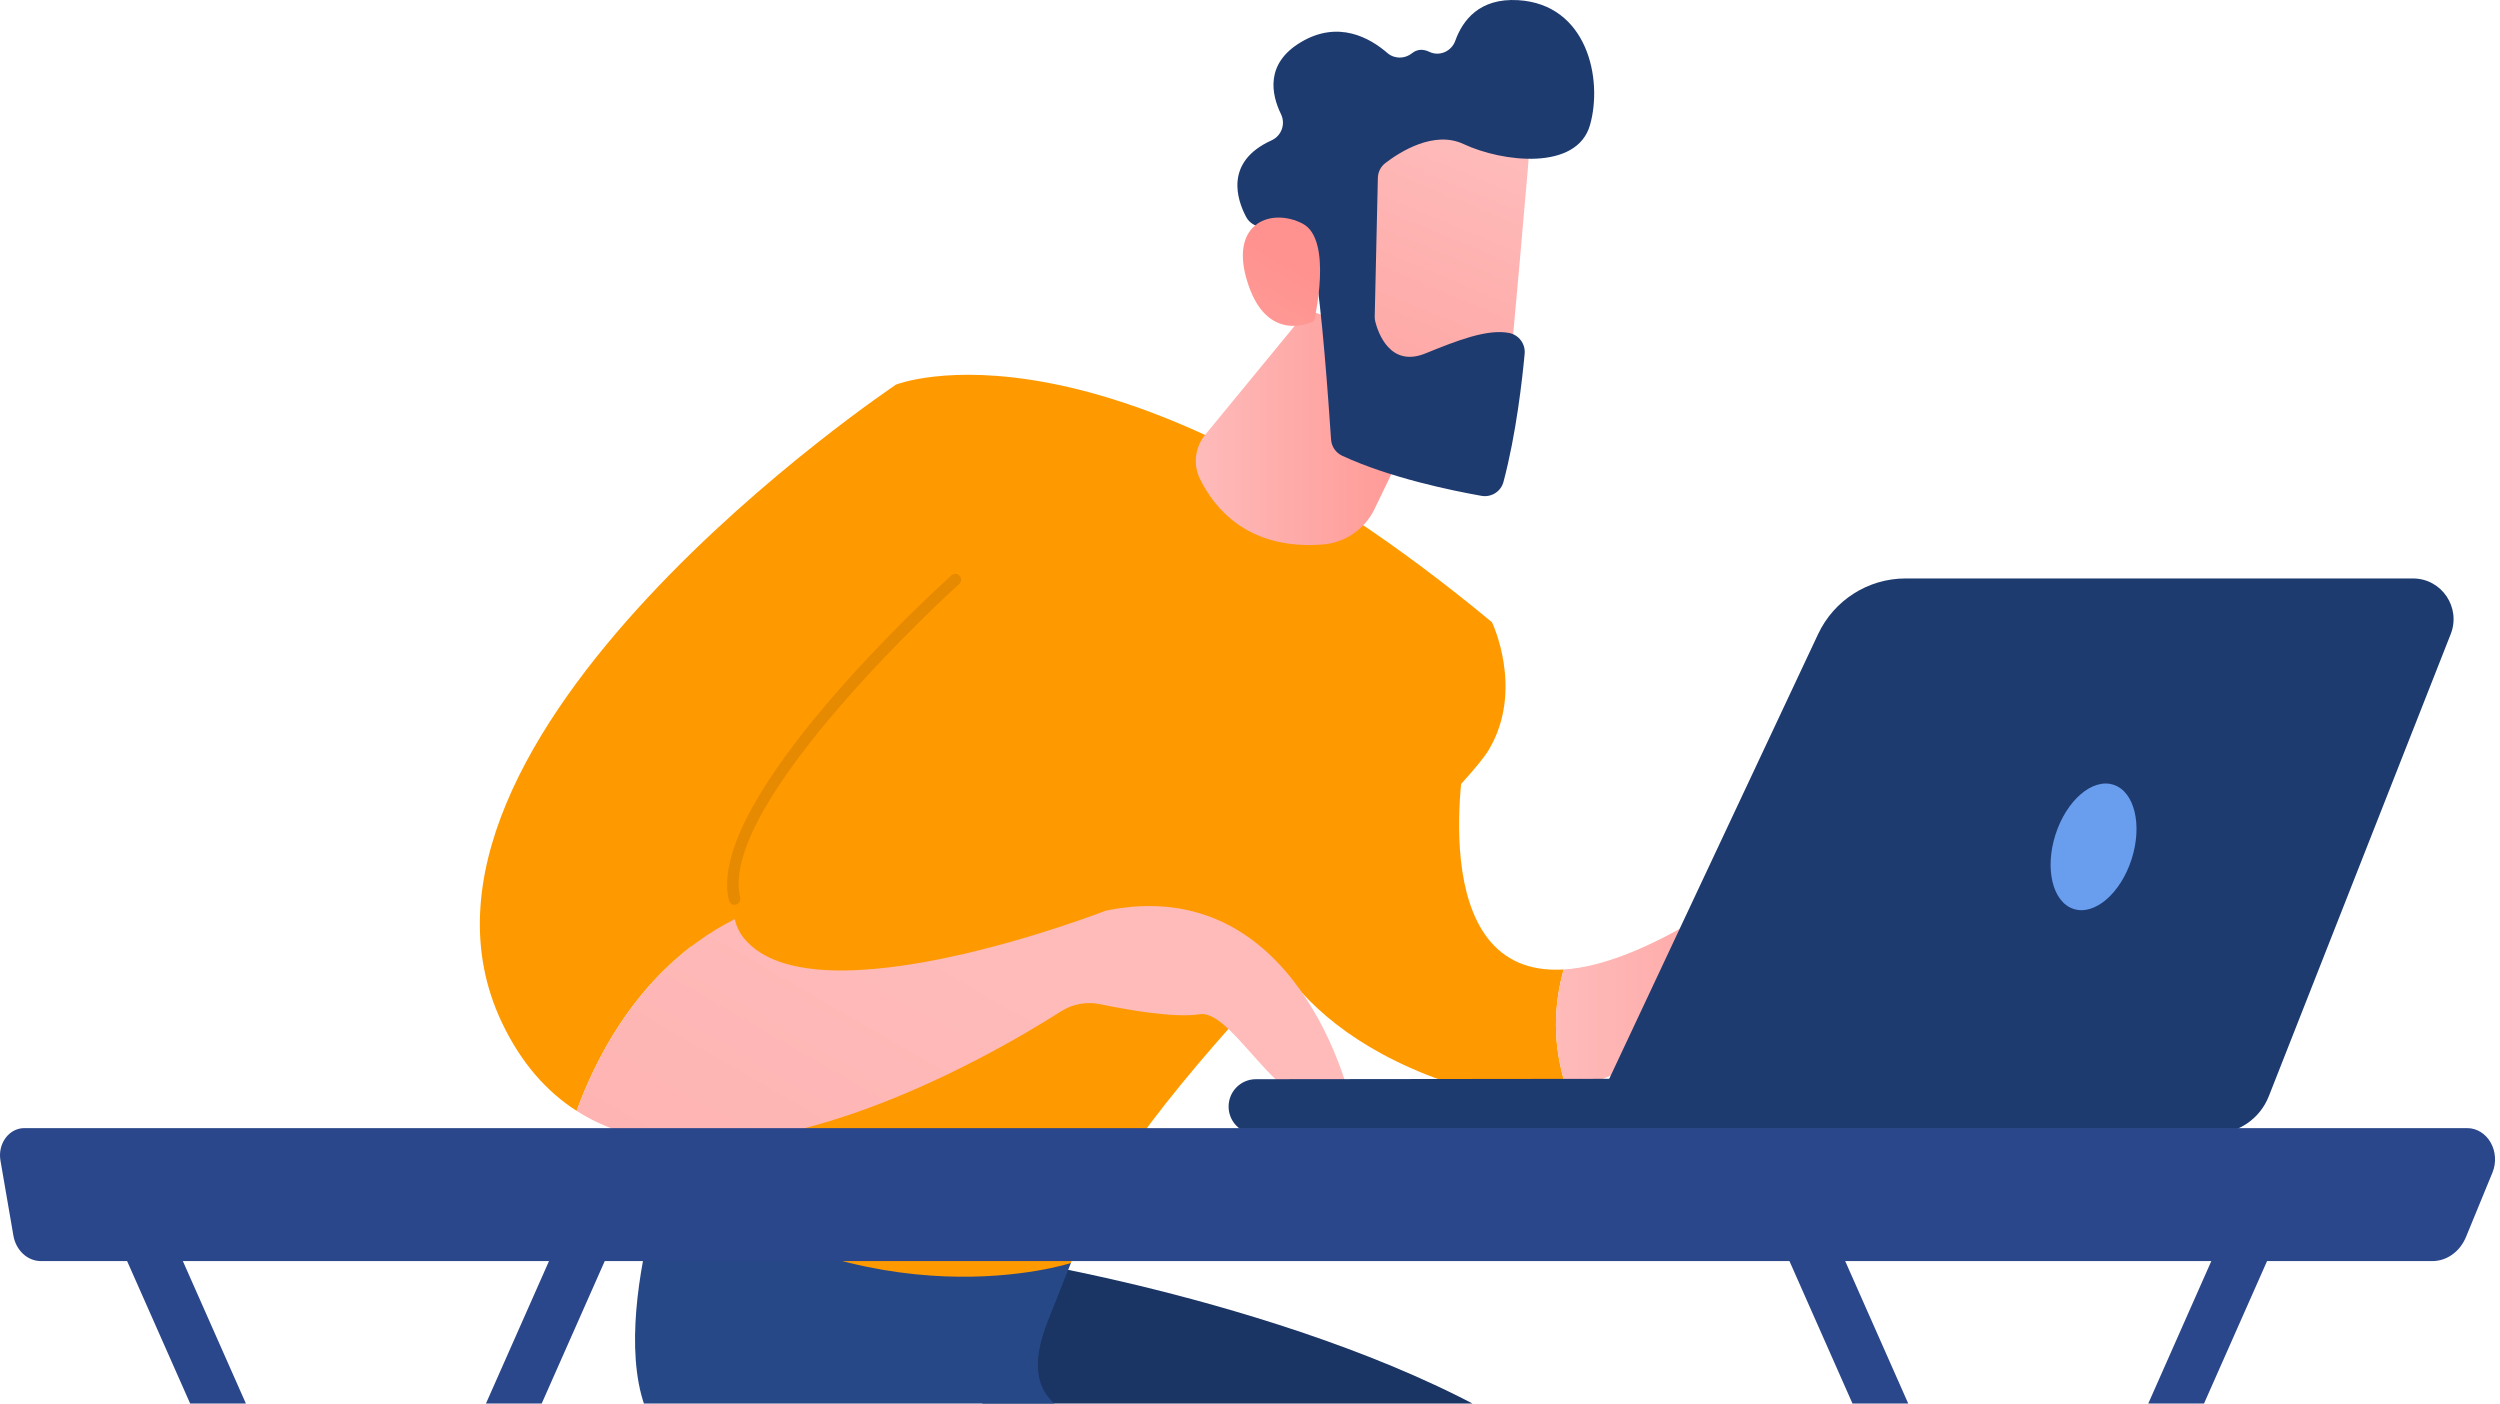
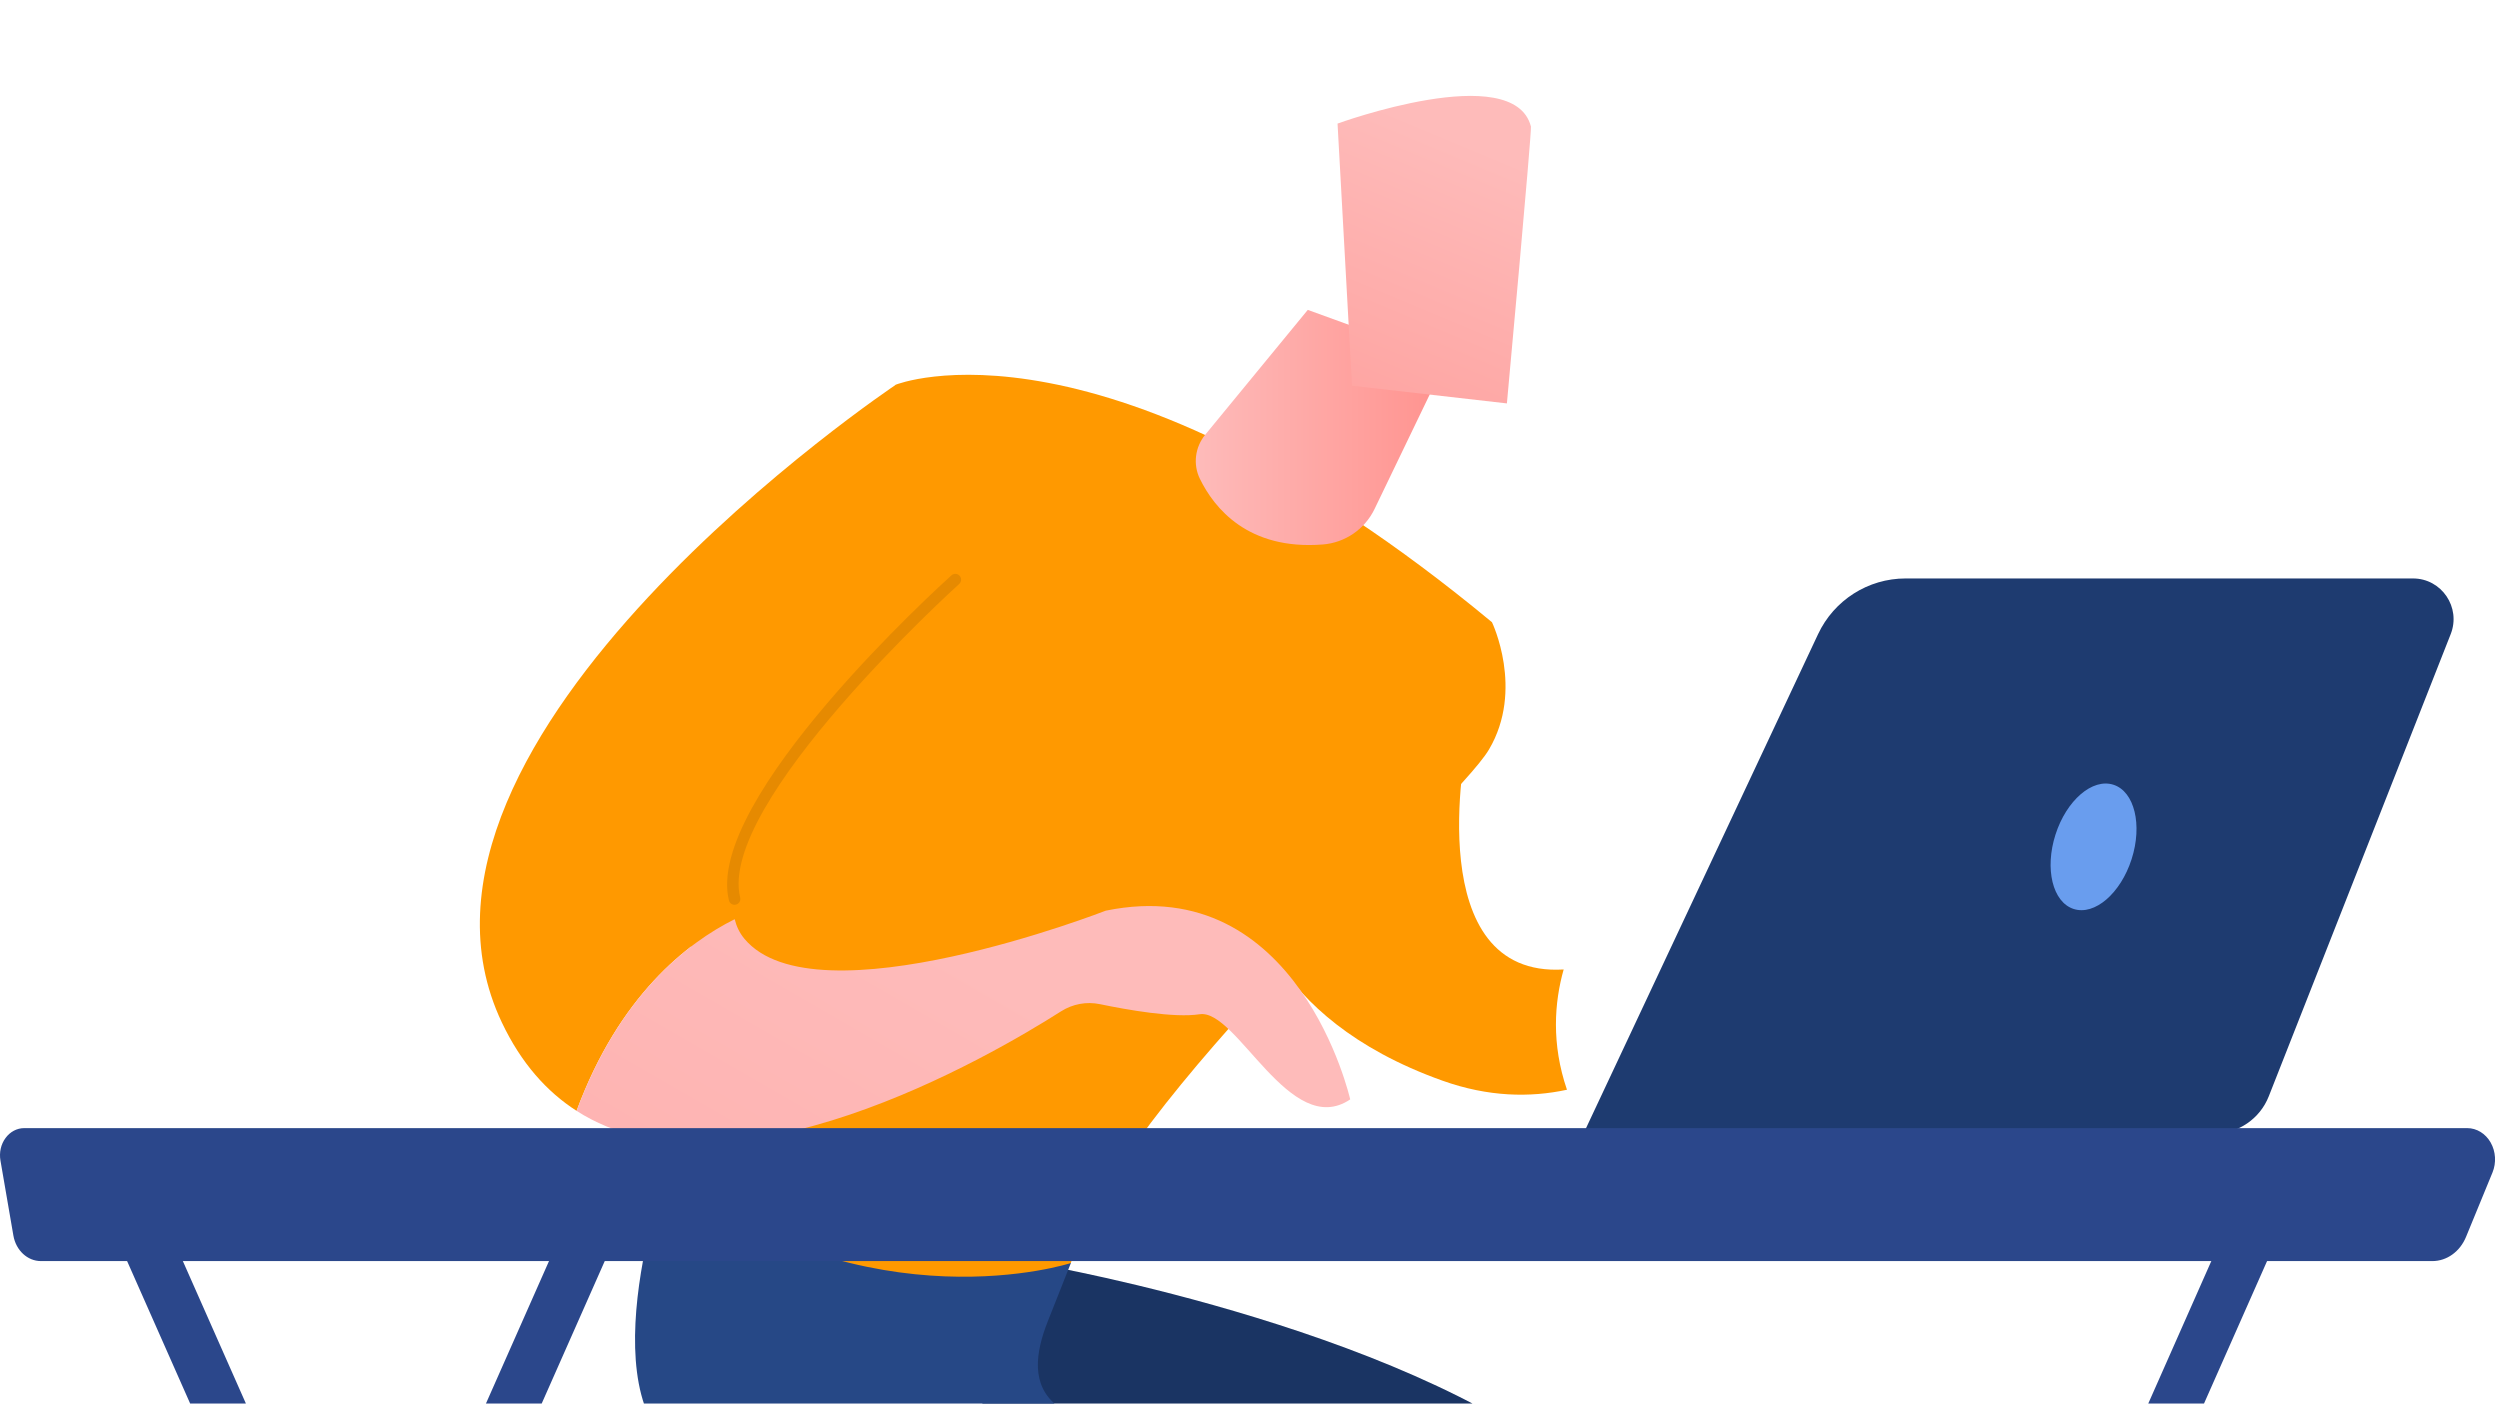
<svg xmlns="http://www.w3.org/2000/svg" width="285" height="160" viewBox="0 0 285 160" fill="none">
  <path d="M118.918 144.216C118.918 144.216 162.755 151.845 181.56 169.286C200.365 186.726 164.299 242.36 164.299 242.36C164.299 242.36 158.391 242.323 151.23 236.163C151.23 236.163 172.615 194.32 154.184 182.118C133.467 168.401 109.589 165.31 109.589 165.31L118.494 145.562L118.918 144.216Z" fill="#1A3463" />
  <path d="M76.721 131.005C76.721 131.005 66.985 157.142 76.721 165.091C86.457 173.039 109.68 181.988 114.87 197.819C120.057 213.651 128.862 244.417 140.645 255.312C140.645 255.312 148.923 254.508 152.021 251.196C152.021 251.196 145.31 205.265 140.885 193.481C137.054 183.275 131.405 168.544 120.584 160.311C117.486 157.953 118.026 154.219 119.462 150.594L122.078 143.992L76.721 131.005Z" fill="#264886" />
  <path d="M178.257 110.52C161.934 111.508 167.02 85.325 167.314 84.283L142.538 101.852C142.538 101.852 143.851 115.855 164.449 123.199C169.66 125.056 174.423 125.139 178.634 124.23C176.838 118.973 177.204 114.257 178.257 110.52Z" fill="#FF9900" />
-   <path d="M209.819 102.639C203.737 98.392 196.845 102.639 196.845 102.639C188.712 107.98 182.695 110.251 178.257 110.52C177.204 114.256 176.838 118.973 178.634 124.231C187.746 122.266 194.263 115.644 197.096 112.247C198.117 111.025 199.923 110.812 201.168 111.799C202.435 112.804 203.666 114.178 203.443 115.624C203.003 118.477 206.302 119.386 206.551 118.351C206.8 117.316 205.422 111.179 205.422 111.179C205.422 111.179 212.02 117.84 214.595 120.4C217.17 122.959 220.409 120.4 220.409 120.4C220.409 120.4 215.903 106.889 209.819 102.639Z" fill="url(#paint0_linear)" />
  <path d="M102.141 43.847C102.141 43.847 125.888 34.3 170.085 70.934C170.085 70.934 173.776 78.607 169.749 85.435C165.723 92.263 127.35 125.536 122.076 143.987C122.076 143.987 99.217 151.444 75.573 133.76C75.573 133.76 77.661 82.408 102.141 43.847Z" fill="#FF9900" />
  <path d="M149.088 35.326L137.398 49.555C136.237 50.969 135.982 52.932 136.785 54.579C138.407 57.902 142.259 62.74 150.797 62.071C153.337 61.87 155.586 60.333 156.697 58.03L164.871 41.063L149.088 35.326Z" fill="url(#paint1_linear)" />
  <path d="M83.756 104.788C80.999 93.515 108.924 68.384 108.924 68.384L102.143 43.848C102.143 43.848 41.844 84.151 57.21 116.559C59.413 121.204 62.339 124.46 65.731 126.637C70.585 113.515 78.324 107.498 83.756 104.788Z" fill="#FF9900" />
  <path d="M83.736 103.148C83.44 103.148 83.171 102.946 83.097 102.644C80.277 91.118 107.313 66.627 108.465 65.588C108.736 65.344 109.152 65.366 109.397 65.638C109.639 65.91 109.618 66.329 109.347 66.573C109.07 66.821 81.746 91.566 84.38 102.326C84.466 102.681 84.25 103.04 83.897 103.127C83.84 103.142 83.788 103.148 83.736 103.148Z" fill="#E68A01" />
  <path d="M126.051 103.818C126.051 103.818 92.942 116.725 84.861 107.017C84.313 106.358 83.955 105.61 83.754 104.788C78.322 107.495 70.585 113.513 65.729 126.637C83.141 137.808 112.905 120.421 120.954 115.296C122.278 114.452 123.865 114.156 125.401 114.476C128.505 115.122 133.868 116.072 136.759 115.624C140.989 114.97 147.067 129.953 153.924 125.332C153.924 125.334 148.052 99.288 126.051 103.818Z" fill="url(#paint2_linear)" />
  <path d="M174.527 14.427C174.644 14.883 171.787 45.989 171.787 45.989L154.132 43.974L152.48 14.089C152.478 14.089 172.558 6.769 174.527 14.427Z" fill="url(#paint3_linear)" />
-   <path d="M157.076 20.283L156.718 36.084C156.714 36.286 156.736 36.484 156.786 36.68C157.093 37.882 158.451 41.938 162.499 40.29C166.173 38.793 169.547 37.482 172.03 37.956C173.143 38.169 173.914 39.194 173.81 40.327C173.55 43.154 172.846 49.51 171.395 54.94C171.1 56.043 170.009 56.723 168.889 56.526C165.517 55.93 158.44 54.473 153.021 51.961C152.287 51.622 151.795 50.913 151.741 50.104C151.477 46.155 150.628 34.153 149.876 30.845C149.17 27.74 145.122 26.28 143.378 25.789C142.806 25.628 142.33 25.243 142.051 24.715C141.065 22.853 139.506 18.469 144.955 16.001C146.097 15.483 146.58 14.135 146.029 13.006C144.938 10.76 144.193 7.228 148.349 4.78C152.575 2.29 156.153 4.303 158.157 6.039C158.967 6.741 160.143 6.732 160.979 6.063C161.455 5.682 162.103 5.502 162.954 5.913C164.1 6.465 165.473 5.852 165.902 4.649C166.727 2.34 168.638 -0.248 173.071 0.019C180.936 0.495 182.749 8.988 181.263 14.246C179.777 19.504 171.28 18.5 166.844 16.421C163.472 14.839 159.593 17.314 157.927 18.591C157.401 18.991 157.091 19.615 157.076 20.283Z" fill="#1E3B70" />
-   <path d="M149.807 36.597C149.807 36.597 152.005 27.325 148.505 25.5C145.005 23.673 140.3 25.341 142.07 31.687C144.271 39.581 149.807 36.597 149.807 36.597Z" fill="url(#paint4_linear)" />
-   <path d="M143.012 129.268C143.066 129.27 143.118 129.272 143.172 129.272L212.637 129.196C214.355 129.194 215.745 127.796 215.743 126.071C215.741 124.347 214.342 122.922 212.631 122.953L143.166 123.029C141.448 123.031 140.058 124.429 140.06 126.154C140.062 127.824 141.37 129.187 143.012 129.268Z" fill="#1E3B70" />
  <path d="M275.084 65.944H217.233C212.966 65.944 209.08 68.417 207.261 72.292L180.516 129.231H252.411C255.161 129.231 257.633 127.543 258.642 124.975L279.381 72.287C280.579 69.243 278.344 65.944 275.084 65.944Z" fill="#1E3B70" />
  <path d="M234.327 95.139C233.073 99.049 234 102.848 236.396 103.622C238.791 104.397 241.75 101.854 243.004 97.944C244.258 94.034 243.331 90.235 240.935 89.461C238.54 88.687 235.581 91.229 234.327 95.139Z" fill="#699DEE" />
-   <path d="M265.705 278.855C266.091 278.855 266.481 278.781 266.858 278.623C268.339 278.003 269.024 276.335 268.385 274.895L207.164 136.559C206.527 135.119 204.811 134.456 203.328 135.074C201.846 135.693 201.162 137.361 201.801 138.801L263.022 277.137C263.498 278.212 264.575 278.855 265.705 278.855Z" fill="#2B478B" />
  <path d="M196.737 278.855C197.867 278.855 198.944 278.212 199.42 277.138L260.641 138.801C261.278 137.362 260.594 135.694 259.114 135.074C257.635 134.454 255.917 135.119 255.278 136.559L194.058 274.895C193.421 276.335 194.105 278.003 195.585 278.623C195.961 278.782 196.351 278.855 196.737 278.855Z" fill="#2B478B" />
  <path d="M76.199 278.855C76.585 278.855 76.974 278.781 77.351 278.623C78.833 278.003 79.517 276.335 78.878 274.895L17.657 136.559C17.021 135.119 15.305 134.456 13.822 135.074C12.34 135.693 11.655 137.361 12.294 138.801L73.515 277.137C73.992 278.212 75.068 278.855 76.199 278.855Z" fill="#2B478B" />
  <path d="M7.233 278.855C8.363 278.855 9.44 278.212 9.916 277.138L71.137 138.801C71.774 137.362 71.089 135.694 69.61 135.074C68.131 134.454 66.413 135.119 65.774 136.559L4.551 274.895C3.914 276.335 4.599 278.003 6.078 278.623C6.455 278.782 6.847 278.855 7.233 278.855Z" fill="#2B478B" />
  <path d="M0.05 132.29C-0.106 131.383 0.106 130.444 0.631 129.733C1.155 129.019 1.932 128.606 2.755 128.606H281.266C282.346 128.606 283.354 129.226 283.936 130.25C284.519 131.275 284.597 132.562 284.144 133.665L281.127 141.006C280.436 142.687 278.939 143.764 277.291 143.764H4.666C3.132 143.764 1.815 142.541 1.525 140.85L0.05 132.29Z" fill="#2B478B" />
  <defs>
    <linearGradient id="paint0_linear" x1="177.377" y1="112.491" x2="220.407" y2="112.491" gradientUnits="userSpaceOnUse">
      <stop stop-color="#FEBBBA" />
      <stop offset="1" stop-color="#FF928E" />
    </linearGradient>
    <linearGradient id="paint1_linear" x1="136.319" y1="48.731" x2="164.869" y2="48.731" gradientUnits="userSpaceOnUse">
      <stop stop-color="#FEBBBA" />
      <stop offset="1" stop-color="#FF928E" />
    </linearGradient>
    <linearGradient id="paint2_linear" x1="116.85" y1="113.011" x2="6.885" y2="303.334" gradientUnits="userSpaceOnUse">
      <stop stop-color="#FEBBBA" />
      <stop offset="1" stop-color="#FF928E" />
    </linearGradient>
    <linearGradient id="paint3_linear" x1="167.797" y1="16.386" x2="144.88" y2="71.179" gradientUnits="userSpaceOnUse">
      <stop stop-color="#FEBBBA" />
      <stop offset="1" stop-color="#FF928E" />
    </linearGradient>
    <linearGradient id="paint4_linear" x1="126.525" y1="65.853" x2="147.027" y2="30.188" gradientUnits="userSpaceOnUse">
      <stop stop-color="#FEBBBA" />
      <stop offset="1" stop-color="#FF928E" />
    </linearGradient>
  </defs>
</svg>